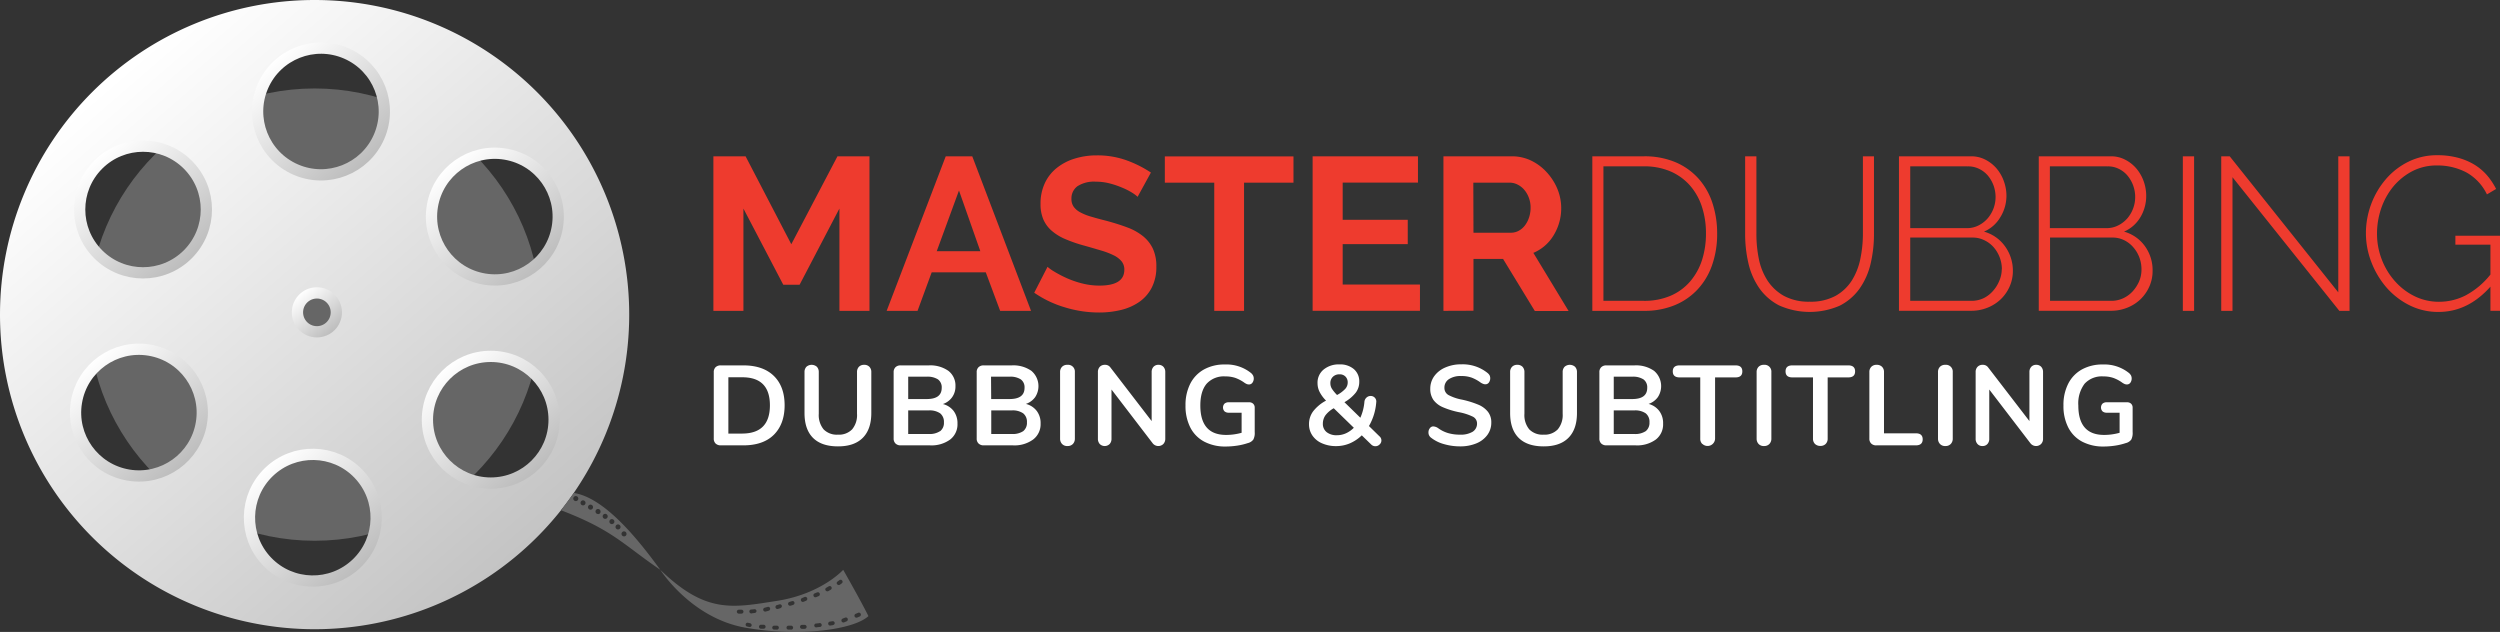
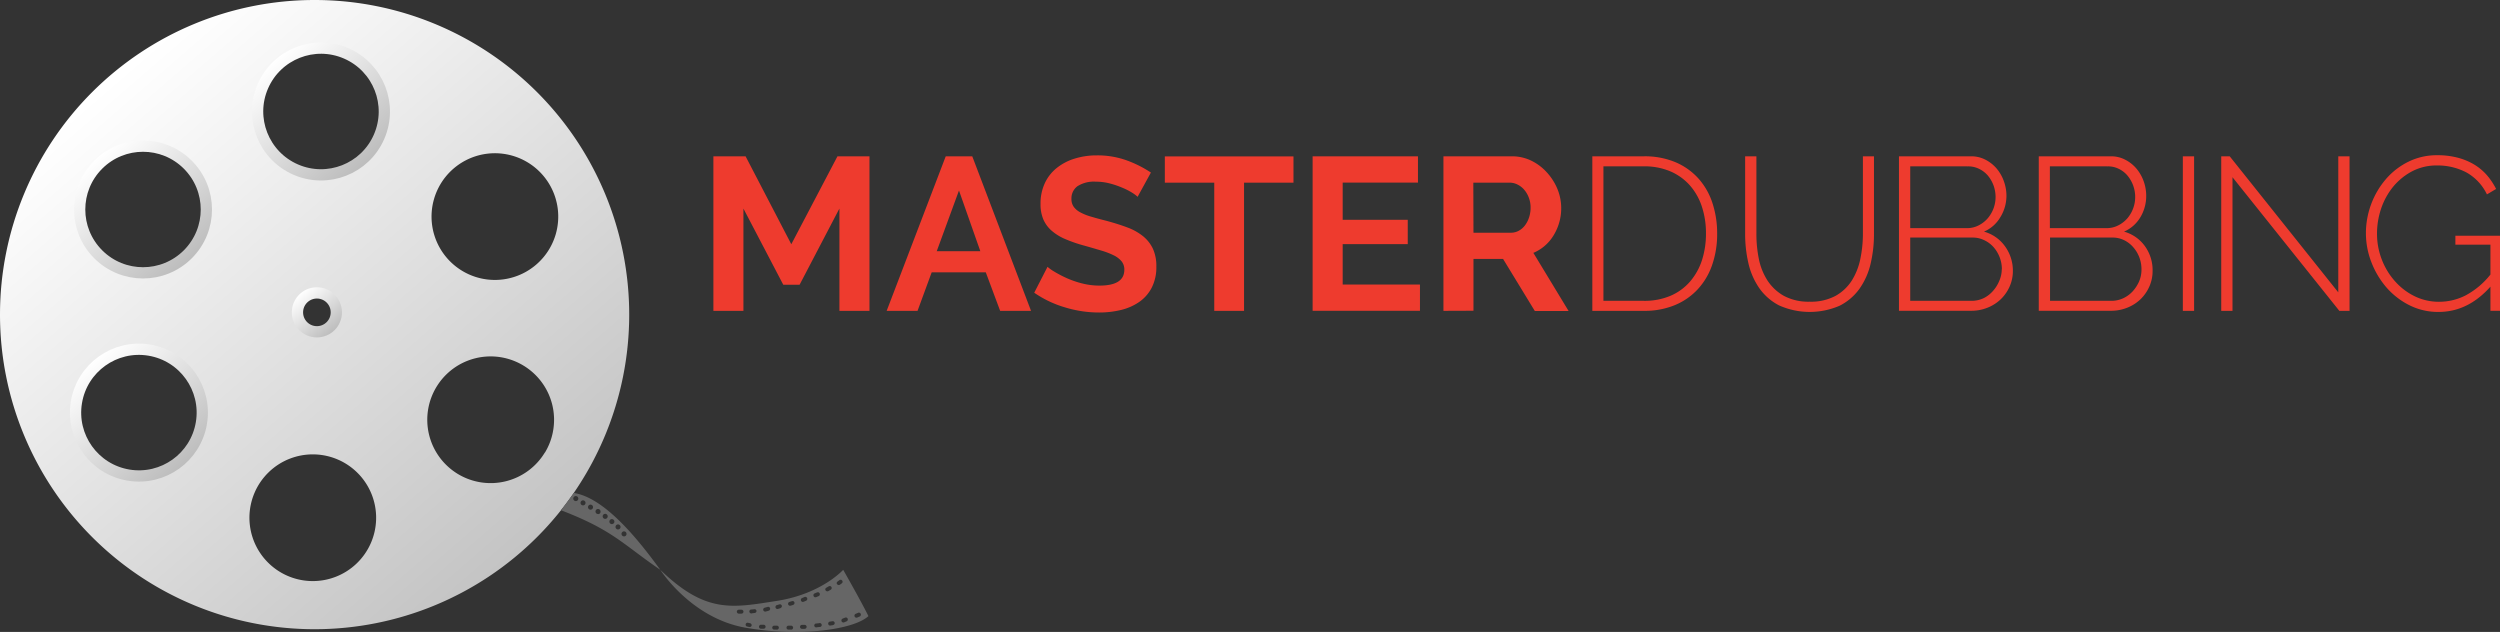
<svg xmlns="http://www.w3.org/2000/svg" xmlns:xlink="http://www.w3.org/1999/xlink" viewBox="0 0 666.15 168.39">
  <rect x="0" y="0" width="666.15" height="168.39" fill="#333333" stroke="none" />
  <defs>
    <linearGradient id="linear-gradient" x1="29.84" x2="151.37" y1="21.45" y2="161.87" gradientUnits="userSpaceOnUse">
      <stop offset="0" stop-color="#fff" />
      <stop offset="1" stop-color="#bdbdbd" />
    </linearGradient>
    <linearGradient xlink:href="#linear-gradient" id="linear-gradient-2" x1="119.83" x2="143.89" y1="43.81" y2="71.61" gradientTransform="rotate(80.61 131.86 57.707)" />
    <linearGradient xlink:href="#linear-gradient" id="linear-gradient-3" x1="24.99" x2="49.05" y1="96.05" y2="123.85" gradientTransform="rotate(80.61 37.02 109.942)" />
    <linearGradient xlink:href="#linear-gradient" id="linear-gradient-4" x1="26.08" x2="50.14" y1="41.92" y2="69.72" gradientTransform="rotate(45 38.11 55.816)" />
    <linearGradient xlink:href="#linear-gradient" id="linear-gradient-5" x1="71.32" x2="95.38" y1="124.06" y2="151.85" gradientTransform="rotate(43.85 83.35 137.936)" />
    <linearGradient xlink:href="#linear-gradient" id="linear-gradient-6" x1="80.07" x2="88.81" y1="78.18" y2="88.28" />
    <linearGradient xlink:href="#linear-gradient" id="linear-gradient-7" x1="73.5" x2="97.56" y1="15.81" y2="43.6" gradientTransform="rotate(66.46 85.527 29.703)" />
    <linearGradient xlink:href="#linear-gradient" id="linear-gradient-8" x1="118.74" x2="142.8" y1="97.94" y2="125.74" />
    <style>.cls-1{fill:#666}.cls-3{fill:#ee3b2e}.cls-4{fill:#fff}</style>
  </defs>
  <g id="Layer_2" data-name="Layer 2">
    <g id="Layer_2-2" data-name="Layer 2">
-       <circle cx="83.83" cy="83.83" r="60.26" class="cls-1" />
      <path d="M83.83 0a83.83 83.83 0 1 0 83.83 83.83A83.83 83.83 0 0 0 83.83 0Zm39.89 42.93a16.88 16.88 0 1 1-6.64 22.92 16.88 16.88 0 0 1 6.64-22.92Zm-78.56 81.8a16.88 16.88 0 1 1 6.64-22.92 16.86 16.86 0 0 1-6.64 22.92Zm7.4-60.18a16.88 16.88 0 1 1-5.72-23.17 16.89 16.89 0 0 1 5.72 23.17ZM83 154.83a16.88 16.88 0 1 1 17.22-16.53A16.87 16.87 0 0 1 83 154.83Zm-2.56-71.6a4 4 0 1 1 4 4 4 4 0 0 1-3.99-4Zm4.74-36.65A16.88 16.88 0 1 1 102.41 30a16.88 16.88 0 0 1-17.22 16.58Zm60 74a16.88 16.88 0 1 1-5.72-23.18 16.88 16.88 0 0 1 5.76 23.17Z" style="fill:url(#linear-gradient)" />
      <path d="M224.68 151.83s-5.74 6.42-17.66 8.28-18.91 3.46-31.08-8.28c0 0 8.17 12.88 22.72 15.43 14.85 2.59 29 .4 32.74-3.09-1.78-3.66-6.72-12.34-6.72-12.34Zm-27.11 11.68h-.7a.52.52 0 0 1-.53-.52.53.53 0 0 1 .53-.53h.7a.53.53 0 0 1 .53.53.52.52 0 0 1-.53.52Zm2.71 3.16a.53.53 0 0 1-.63.4l-.68-.15a.53.53 0 0 1 .22-1l.69.15a.53.53 0 0 1 .4.6Zm.84-3.34-.69.08a.53.53 0 1 1-.13-1l.7-.08a.52.52 0 0 1 .58.46.53.53 0 0 1-.46.54ZM204 167a.53.53 0 0 1-.53.53h-.7a.53.53 0 0 1-.53-.53.53.53 0 0 1 .53-.53h.7a.53.53 0 0 1 .53.53Zm.7-4.23-.67.18a.54.54 0 0 1-.65-.38.53.53 0 0 1 .38-.64l.68-.18a.53.53 0 1 1 .26 1Zm2.27 5h-.7a.54.54 0 0 1-.5-.56.53.53 0 0 1 .56-.49h.7a.53.53 0 0 1-.06 1.06Zm1-5.72-.67.2a.52.52 0 0 1-.65-.35.53.53 0 0 1 .35-.66l.67-.2a.54.54 0 0 1 .66.35.53.53 0 0 1-.33.61Zm2.8 5.72h-.7a.53.53 0 0 1-.5-.56.52.52 0 0 1 .55-.49h.71a.53.53 0 0 1-.06 1.06Zm.57-6.58-.67.2a.54.54 0 0 1-.66-.35.53.53 0 0 1 .36-.66l.67-.2a.51.51 0 0 1 .65.35.53.53 0 0 1-.31.63Zm3.06 6.37h-.7a.52.52 0 0 1-.52-.53.52.52 0 0 1 .52-.53h.7a.53.53 0 0 1 0 1.06Zm.38-7.48-.65.27a.52.52 0 1 1-.4-1l.65-.27a.53.53 0 0 1 .69.29.52.52 0 0 1-.25.68Zm2-1.28a.52.52 0 0 1 .29-.68l.65-.27a.52.52 0 0 1 .4 1l-.65.27a.53.53 0 0 1-.7-.35Zm1.59 8.26-.69.08a.52.52 0 1 1-.13-1l.7-.08a.52.52 0 1 1 .12 1Zm1.6-9.73a.54.54 0 0 1 .2-.72l.6-.35a.53.53 0 1 1 .53.91l-.61.35a.53.53 0 0 1-.69-.22Zm2 9.24-.69.11a.52.52 0 0 1-.6-.44.53.53 0 0 1 .44-.6l.69-.11a.52.52 0 0 1 .6.44.52.52 0 0 1-.41.57Zm1.08-10.87a.52.52 0 0 1 .11-.73l.57-.42a.53.53 0 0 1 .62.85l-.56.41a.52.52 0 0 1-.71-.14Zm2.54 9.86-.65.27a.53.53 0 1 1-.4-1l.65-.26a.52.52 0 0 1 .68.28.53.53 0 0 1-.25.68Zm3.47-1.28-.64.27a.53.53 0 0 1-.41-1l.65-.27a.53.53 0 0 1 .69.29.52.52 0 0 1-.26.68ZM152.9 131.35s-1.37 1.93-3.42 4.61c13.92 5.33 16.39 9 26.46 15.87-5.94-8.19-14.84-19.2-23.04-20.48Zm.61 2.17a.68.68 0 0 1-.75-.58.67.67 0 0 1 1.33-.18.68.68 0 0 1-.58.76Zm1.93 1.14a.67.67 0 1 1-.17-1.33.68.68 0 0 1 .75.58.67.67 0 0 1-.58.75Zm2 1.14a.67.67 0 1 1-.18-1.33.67.67 0 0 1 .18 1.33Zm2 1.16a.67.67 0 1 1 .57-.76.67.67 0 0 1-.54.8Zm1.9 1.29a.67.67 0 1 1 .58-.76.67.67 0 0 1-.55.76Zm1.8 1.4a.67.67 0 0 1-.76-.57.67.67 0 1 1 .76.57Zm1.63 1.42a.67.67 0 1 1-.18-1.33.67.67 0 0 1 .18 1.33Zm1.6 1.85a.67.67 0 1 1 .57-.75.66.66 0 0 1-.54.75Z" class="cls-1" />
      <path d="M223.67 82.83V55.57l-10.61 20.3h-4.35l-10.62-20.3v27.26h-8V41.65h8.58l12.18 23.43 12.3-23.43h8.53v41.18ZM252 41.65h7.07l15.66 41.18h-8.23l-3.83-10.27h-14.41l-3.77 10.27h-8.23Zm9.22 25.29-5.69-16.18-5.93 16.18ZM303.13 52.44a9.44 9.44 0 0 0-1.48-1.1A17.35 17.35 0 0 0 299 50a22.8 22.8 0 0 0-3.33-1.13 14.57 14.57 0 0 0-3.66-.46 8.16 8.16 0 0 0-4.93 1.22A4 4 0 0 0 285.5 53a3.45 3.45 0 0 0 .61 2.11 5 5 0 0 0 1.77 1.48 14.06 14.06 0 0 0 2.93 1.16c1.18.35 2.54.72 4.09 1.11 2 .54 3.83 1.12 5.48 1.74a14.83 14.83 0 0 1 4.17 2.32 9.56 9.56 0 0 1 2.64 3.33 11.06 11.06 0 0 1 .93 4.79 11.91 11.91 0 0 1-1.25 5.65 10.46 10.46 0 0 1-3.36 3.8 14.7 14.7 0 0 1-4.87 2.12 24.71 24.71 0 0 1-5.77.66 31 31 0 0 1-9.17-1.39 28.48 28.48 0 0 1-8.12-3.88l3.54-6.9a12.05 12.05 0 0 0 1.88 1.32 29.63 29.63 0 0 0 3.22 1.68 24.54 24.54 0 0 0 4.12 1.42 18.5 18.5 0 0 0 4.64.58q6.61 0 6.61-4.23a3.46 3.46 0 0 0-.75-2.26 6.44 6.44 0 0 0-2.15-1.61 20.16 20.16 0 0 0-3.36-1.27c-1.32-.39-2.78-.82-4.41-1.28a37.07 37.07 0 0 1-5.13-1.77 13.63 13.63 0 0 1-3.63-2.26 8.52 8.52 0 0 1-2.17-3 10.31 10.31 0 0 1-.73-4.09 12.83 12.83 0 0 1 1.16-5.56 11.28 11.28 0 0 1 3.22-4.06 14.41 14.41 0 0 1 4.79-2.47 19.76 19.76 0 0 1 5.86-.84 22.92 22.92 0 0 1 8 1.36 30.18 30.18 0 0 1 6.38 3.22ZM344.66 48.67h-13.17v34.16h-7.94V48.67h-13.17v-7h34.28ZM378.36 75.81v7h-28.6V41.65h28.07v7h-20.06v9.92h17.34v6.49h-17.34v10.75ZM384.62 82.83V41.65h18.21a11.7 11.7 0 0 1 5.25 1.19 13.56 13.56 0 0 1 4.15 3.16 15 15 0 0 1 2.77 4.38 13.4 13.4 0 0 1 1 5 13.74 13.74 0 0 1-2 7.28 11.44 11.44 0 0 1-5.42 4.72l9.39 15.49h-9L400.51 69h-7.89v13.8Zm8-20.82h10a4.34 4.34 0 0 0 2.06-.52 5.2 5.2 0 0 0 1.65-1.42 7.21 7.21 0 0 0 1.1-2.12 8.2 8.2 0 0 0 .41-2.61 7.41 7.41 0 0 0-.47-2.67 7 7 0 0 0-1.24-2.12 5.59 5.59 0 0 0-1.8-1.39 4.65 4.65 0 0 0-2.06-.49h-9.69ZM424.29 82.83V41.65H438a21.12 21.12 0 0 1 8.56 1.62 17.37 17.37 0 0 1 6.11 4.41 18.35 18.35 0 0 1 3.66 6.53 25.63 25.63 0 0 1 1.22 8 25 25 0 0 1-1.37 8.5 18.27 18.27 0 0 1-3.91 6.49 17.34 17.34 0 0 1-6.18 4.18 21.16 21.16 0 0 1-8.09 1.45Zm30.28-20.65a22.44 22.44 0 0 0-1.1-7.16 16.24 16.24 0 0 0-3.22-5.66 14.71 14.71 0 0 0-5.19-3.71 17.64 17.64 0 0 0-7.06-1.33h-10.75v35.84H438a17.62 17.62 0 0 0 7.16-1.36 14.33 14.33 0 0 0 5.19-3.8 16.57 16.57 0 0 0 3.17-5.71 22.93 22.93 0 0 0 1.05-7.11ZM482.18 80.39a13.93 13.93 0 0 0 6.93-1.56 12.22 12.22 0 0 0 4.35-4.12 17.39 17.39 0 0 0 2.26-5.8 32.79 32.79 0 0 0 .67-6.55V41.65h2.95v20.71a34.35 34.35 0 0 1-.89 7.88 19 19 0 0 1-2.93 6.64 14.59 14.59 0 0 1-5.28 4.56 20 20 0 0 1-16.24-.09 14.66 14.66 0 0 1-5.31-4.7 19.14 19.14 0 0 1-2.84-6.65 34.49 34.49 0 0 1-.84-7.65v-20.7h3v20.71a33.46 33.46 0 0 0 .66 6.67A16.62 16.62 0 0 0 471 74.8a12.57 12.57 0 0 0 4.38 4.06 13.86 13.86 0 0 0 6.8 1.53ZM536.35 72.16a10.12 10.12 0 0 1-.87 4.2 10.7 10.7 0 0 1-2.38 3.4 11 11 0 0 1-3.54 2.24 11.44 11.44 0 0 1-4.29.81H506V41.65h19.2a8.13 8.13 0 0 1 3.89.93 9.78 9.78 0 0 1 3 2.41 10.84 10.84 0 0 1 1.88 3.36 11.44 11.44 0 0 1 .67 3.8 10.89 10.89 0 0 1-1.64 5.74 9.26 9.26 0 0 1-4.35 3.83 10.22 10.22 0 0 1 5.6 3.91 11 11 0 0 1 2.1 6.53ZM509 44.32v16.47h15.08a6.74 6.74 0 0 0 3.08-.7 8 8 0 0 0 2.4-1.82 8.72 8.72 0 0 0 2.18-5.72 9.17 9.17 0 0 0-.55-3.16 8.88 8.88 0 0 0-1.51-2.61 7.15 7.15 0 0 0-2.32-1.78 6.47 6.47 0 0 0-3-.67Zm24.42 27.43a8.84 8.84 0 0 0-.58-3.16 9 9 0 0 0-1.62-2.72 7.72 7.72 0 0 0-2.5-1.87 6.88 6.88 0 0 0-3-.7H509v16.86h16.3a7.54 7.54 0 0 0 3.22-.69 8 8 0 0 0 2.48-1.89 9.24 9.24 0 0 0 1.71-2.7 7.86 7.86 0 0 0 .68-3.13ZM573.58 72.16a10.12 10.12 0 0 1-.87 4.2 10.84 10.84 0 0 1-2.37 3.4A11 11 0 0 1 566.8 82a11.52 11.52 0 0 1-4.29.81h-19.26V41.65h19.2a8.09 8.09 0 0 1 3.88.93 9.66 9.66 0 0 1 3 2.41 11.07 11.07 0 0 1 1.89 3.36 11.43 11.43 0 0 1 .66 3.8 11 11 0 0 1-1.56 5.74 9.36 9.36 0 0 1-4.35 3.83 10.19 10.19 0 0 1 5.59 3.91 10.89 10.89 0 0 1 2.02 6.53Zm-27.37-27.84v16.47h15.08a6.7 6.7 0 0 0 3.07-.7 8 8 0 0 0 2.41-1.82 8.57 8.57 0 0 0 1.59-2.64 8.45 8.45 0 0 0 .58-3.08 8.88 8.88 0 0 0-2.06-5.77 7 7 0 0 0-2.29-1.78 6.43 6.43 0 0 0-3-.67Zm24.41 27.43a9 9 0 0 0-.57-3.16 8.8 8.8 0 0 0-1.63-2.72A7.68 7.68 0 0 0 566 64a6.93 6.93 0 0 0-3.05-.7h-16.7v16.86h16.3a7.49 7.49 0 0 0 3.21-.69 8.16 8.16 0 0 0 2.56-1.89 9.68 9.68 0 0 0 1.71-2.7 8 8 0 0 0 .59-3.13ZM581.64 82.83V41.65h3v41.18ZM594.87 47.22v35.61h-3V41.65h2.26l28.93 36.25V41.65h3v41.18h-2.72ZM663.6 76.39q-6 6.74-13.86 6.73a17 17 0 0 1-7.75-1.8 19.94 19.94 0 0 1-6.12-4.75 22.91 22.91 0 0 1-4-6.73 21.32 21.32 0 0 1-1.45-7.66 22.24 22.24 0 0 1 1.42-7.83 22 22 0 0 1 3.95-6.67 19 19 0 0 1 6-4.61 17 17 0 0 1 7.6-1.71 21 21 0 0 1 5.54.67 16.85 16.85 0 0 1 4.41 1.85 14.46 14.46 0 0 1 3.36 2.84 18 18 0 0 1 2.41 3.63l-2.44 1.45a13.24 13.24 0 0 0-5.54-5.89 16.5 16.5 0 0 0-7.8-1.82 14 14 0 0 0-6.61 1.56 16.55 16.55 0 0 0-5.05 4.12 18.61 18.61 0 0 0-3.19 5.8 20.77 20.77 0 0 0-1.1 6.67 18.91 18.91 0 0 0 1.28 6.93 18.64 18.64 0 0 0 3.51 5.77 16.9 16.9 0 0 0 5.24 4 14.64 14.64 0 0 0 6.5 1.47 15.48 15.48 0 0 0 7.16-1.74 21.19 21.19 0 0 0 6.53-5.51V65.2h-9.34v-2.38h11.89v20h-2.55Z" class="cls-3" />
-       <path d="M190.68 118.18a1.8 1.8 0 0 1-.49-1.36V99.2a1.81 1.81 0 0 1 .49-1.36 1.93 1.93 0 0 1 1.38-.48h6q5.24 0 8.12 2.79c1.92 1.87 2.89 4.48 2.89 7.85s-1 6-2.89 7.87-4.63 2.8-8.12 2.8h-6a1.94 1.94 0 0 1-1.38-.49ZM205.15 108q0-7.47-7.35-7.47h-3.72v15h3.72q7.35-.04 7.35-7.53ZM216.63 116.67q-2.26-2.27-2.26-6.62V99.14a2 2 0 0 1 .51-1.41 2.12 2.12 0 0 1 2.78 0 2 2 0 0 1 .51 1.41v11.12a6 6 0 0 0 1.3 4.16 4.93 4.93 0 0 0 3.81 1.4 4.87 4.87 0 0 0 3.78-1.42 5.89 5.89 0 0 0 1.3-4.14V99.14a2 2 0 0 1 .51-1.41 1.87 1.87 0 0 1 1.39-.52 1.84 1.84 0 0 1 1.39.52 1.93 1.93 0 0 1 .52 1.41v10.91q0 4.32-2.27 6.61t-6.62 2.28q-4.38 0-6.65-2.27ZM254.13 109.54a5.41 5.41 0 0 1 1 3.32 5.11 5.11 0 0 1-1.95 4.26 8.43 8.43 0 0 1-5.37 1.55H240a1.9 1.9 0 0 1-1.38-.49 1.8 1.8 0 0 1-.5-1.36V99.2a1.82 1.82 0 0 1 .5-1.36 1.9 1.9 0 0 1 1.38-.48h7.49a8.37 8.37 0 0 1 5.22 1.46 4.92 4.92 0 0 1 1.88 4.1 4.85 4.85 0 0 1-.89 2.93 5 5 0 0 1-2.46 1.81 5.21 5.21 0 0 1 2.89 1.88ZM242 106.33h4.93c2.68 0 4-1 4-3a2.61 2.61 0 0 0-1-2.24 5.17 5.17 0 0 0-3-.72H242Zm8.52 8.56a2.8 2.8 0 0 0 1-2.36 2.9 2.9 0 0 0-1-2.39 4.93 4.93 0 0 0-3.07-.78H242v6.28h5.44a5 5 0 0 0 3.04-.75ZM276.28 109.54a5.35 5.35 0 0 1 1 3.32 5.11 5.11 0 0 1-2 4.26 8.4 8.4 0 0 1-5.36 1.55h-7.8a1.9 1.9 0 0 1-1.37-.49 1.77 1.77 0 0 1-.5-1.36V99.2a1.78 1.78 0 0 1 .5-1.36 1.89 1.89 0 0 1 1.37-.48h7.5a8.36 8.36 0 0 1 5.21 1.46 5.34 5.34 0 0 1 1 7 5.08 5.08 0 0 1-2.47 1.81 5.17 5.17 0 0 1 2.92 1.91Zm-12.17-3.21H269c2.68 0 4-1 4-3a2.58 2.58 0 0 0-1-2.24 5.15 5.15 0 0 0-3-.72h-4.93Zm8.53 8.56a2.83 2.83 0 0 0 1-2.36 2.87 2.87 0 0 0-1-2.39 4.88 4.88 0 0 0-3.06-.78h-5.45v6.28h5.45a5.05 5.05 0 0 0 3.06-.75ZM283 118.3a2 2 0 0 1-.53-1.42V99.14a1.94 1.94 0 0 1 .53-1.41 1.9 1.9 0 0 1 1.41-.52 1.81 1.81 0 0 1 2 1.93v17.74a2 2 0 0 1-.53 1.42 1.88 1.88 0 0 1-1.43.55 1.85 1.85 0 0 1-1.45-.55ZM310 97.73a2 2 0 0 1 .5 1.41v17.74a2 2 0 0 1-.51 1.42 1.91 1.91 0 0 1-2.82-.15l-11-14.36v13.09a2.05 2.05 0 0 1-.48 1.42 1.88 1.88 0 0 1-2.66 0 2.05 2.05 0 0 1-.48-1.42V99.14a2 2 0 0 1 .51-1.41 1.82 1.82 0 0 1 1.36-.52 1.7 1.7 0 0 1 1.45.69l11 14.3V99.14a2 2 0 0 1 .5-1.41 1.73 1.73 0 0 1 1.32-.52 1.76 1.76 0 0 1 1.31.52ZM333.9 107.56a1.39 1.39 0 0 1 .43 1.07v6.5a3.75 3.75 0 0 1-.37 2 2.58 2.58 0 0 1-1.48.94 16.37 16.37 0 0 1-2.81.67 20.77 20.77 0 0 1-3.08.24 11.94 11.94 0 0 1-5.71-1.3 8.77 8.77 0 0 1-3.71-3.77 12.62 12.62 0 0 1-1.28-5.87 12.49 12.49 0 0 1 1.28-5.82 9 9 0 0 1 3.65-3.78 11.18 11.18 0 0 1 5.56-1.32 10.45 10.45 0 0 1 7 2.3 2.39 2.39 0 0 1 .53.67 1.88 1.88 0 0 1-.2 1.9 1.08 1.08 0 0 1-.87.45 1.66 1.66 0 0 1-.61-.1 3.47 3.47 0 0 1-.63-.35 9.83 9.83 0 0 0-2.48-1.31 8.08 8.08 0 0 0-2.6-.38 6.19 6.19 0 0 0-5 1.95q-1.68 2-1.68 5.79 0 7.86 6.89 7.85a15.32 15.32 0 0 0 4.11-.57v-5.35h-3.41a1.66 1.66 0 0 1-1.14-.36 1.5 1.5 0 0 1 0-2.06 1.66 1.66 0 0 1 1.14-.36h5.35a1.53 1.53 0 0 1 1.12.37ZM368.09 117.37a1.43 1.43 0 0 1-.49 1.07 1.57 1.57 0 0 1-2.23 0l-2.51-2.44a10.53 10.53 0 0 1-3.17 2.13 9.31 9.31 0 0 1-3.63.74 9.11 9.11 0 0 1-3.76-.73 5.94 5.94 0 0 1-2.57-2.05 5.22 5.22 0 0 1-.93-3.06 5.66 5.66 0 0 1 1.11-3.44 10.64 10.64 0 0 1 3.43-2.84 9.22 9.22 0 0 1-1.71-2.3 5.19 5.19 0 0 1-.56-2.33 4.51 4.51 0 0 1 1.62-3.65 6.31 6.31 0 0 1 4.21-1.37 5.64 5.64 0 0 1 3.86 1.26 4.27 4.27 0 0 1 1.43 3.37 4.75 4.75 0 0 1-.95 2.92 10.55 10.55 0 0 1-3 2.52l4.24 4.14a13.12 13.12 0 0 0 1.08-4.23 1.73 1.73 0 0 1 .58-1.16 1.59 1.59 0 0 1 1.09-.41 1.47 1.47 0 0 1 1.48 1.72 14.74 14.74 0 0 1-1.94 6.29l2.78 2.72a1.44 1.44 0 0 1 .54 1.13Zm-9.46-1.91a6.92 6.92 0 0 0 2.11-1.48l-5.35-5.2a7.08 7.08 0 0 0-2.22 1.89 3.86 3.86 0 0 0-.68 2.22 2.76 2.76 0 0 0 1 2.25 4.17 4.17 0 0 0 2.74.83 5.83 5.83 0 0 0 2.4-.51Zm-3.46-15.07a2.29 2.29 0 0 0-.68 1.74 2.77 2.77 0 0 0 .4 1.44 10.59 10.59 0 0 0 1.38 1.68 8.32 8.32 0 0 0 2.19-1.64 2.52 2.52 0 0 0 .65-1.69 2.17 2.17 0 0 0-.59-1.57 2.12 2.12 0 0 0-1.59-.61 2.45 2.45 0 0 0-1.76.65ZM384.7 118.32a9.67 9.67 0 0 1-3.37-1.68 1.69 1.69 0 0 1-.7-1.45 1.71 1.71 0 0 1 .38-1.1 1.1 1.1 0 0 1 .89-.47 2.47 2.47 0 0 1 1.24.42 8.9 8.9 0 0 0 2.72 1.36 11.09 11.09 0 0 0 3.14.42 6.17 6.17 0 0 0 3.39-.77 2.53 2.53 0 0 0 1.18-2.25 2 2 0 0 0-1.11-1.77 14.58 14.58 0 0 0-3.67-1.19 21.89 21.89 0 0 1-4.32-1.33 6.14 6.14 0 0 1-2.51-1.93 5.07 5.07 0 0 1-.85-3 5.66 5.66 0 0 1 1.06-3.35 7 7 0 0 1 2.95-2.31 10.33 10.33 0 0 1 4.25-.84 10.54 10.54 0 0 1 7 2.3 2.29 2.29 0 0 1 .56.65 1.94 1.94 0 0 1-.21 1.91 1.13 1.13 0 0 1-.9.46 1.63 1.63 0 0 1-.55-.09 4 4 0 0 1-.68-.33 10.29 10.29 0 0 0-2.41-1.34 7.94 7.94 0 0 0-2.85-.44 5.55 5.55 0 0 0-3.25.83 2.65 2.65 0 0 0-1.2 2.31 2.15 2.15 0 0 0 1.06 1.91 12.57 12.57 0 0 0 3.6 1.23 25.22 25.22 0 0 1 4.37 1.35 6.4 6.4 0 0 1 2.56 1.89 4.5 4.5 0 0 1 .9 2.87 5.47 5.47 0 0 1-1.05 3.31 6.79 6.79 0 0 1-2.93 2.24 11.09 11.09 0 0 1-4.34.8 15.32 15.32 0 0 1-4.35-.62ZM404.66 116.67q-2.27-2.27-2.27-6.62V99.14a1.93 1.93 0 0 1 .52-1.41 1.84 1.84 0 0 1 1.39-.52 1.87 1.87 0 0 1 1.39.52 2 2 0 0 1 .51 1.41v11.12a5.91 5.91 0 0 0 1.3 4.16 4.93 4.93 0 0 0 3.81 1.4 4.87 4.87 0 0 0 3.78-1.42 5.94 5.94 0 0 0 1.3-4.14V99.14a2 2 0 0 1 .51-1.41 2.12 2.12 0 0 1 2.78 0 2 2 0 0 1 .52 1.41v10.91q0 4.32-2.27 6.61t-6.62 2.28q-4.38 0-6.65-2.27ZM442.15 109.54a5.35 5.35 0 0 1 1 3.32 5.1 5.1 0 0 1-1.94 4.26 8.43 8.43 0 0 1-5.37 1.55h-7.8a1.9 1.9 0 0 1-1.37-.49 1.77 1.77 0 0 1-.5-1.36V99.2a1.78 1.78 0 0 1 .5-1.36 1.89 1.89 0 0 1 1.37-.48h7.5a8.36 8.36 0 0 1 5.21 1.46 5.34 5.34 0 0 1 1 7 5.1 5.1 0 0 1-2.46 1.81 5.15 5.15 0 0 1 2.86 1.91ZM430 106.33h4.92c2.68 0 4-1 4-3a2.6 2.6 0 0 0-1-2.24 5.21 5.21 0 0 0-3-.72H430Zm8.52 8.56a2.83 2.83 0 0 0 1-2.36 2.87 2.87 0 0 0-1-2.39 4.88 4.88 0 0 0-3.06-.78H430v6.28h5.44a5.05 5.05 0 0 0 3.07-.75ZM453.58 118.29a1.88 1.88 0 0 1-.53-1.41v-16.32h-5.5c-1.21 0-1.82-.53-1.82-1.6s.61-1.6 1.82-1.6h14.9c1.21 0 1.81.53 1.81 1.6s-.6 1.6-1.81 1.6H457v16.32a2 2 0 0 1-3.37 1.41ZM468.6 118.3a2 2 0 0 1-.53-1.42V99.14a1.94 1.94 0 0 1 .53-1.41 1.89 1.89 0 0 1 1.4-.52 1.81 1.81 0 0 1 2 1.93v17.74a2 2 0 0 1-.53 1.42 1.88 1.88 0 0 1-1.44.55 1.84 1.84 0 0 1-1.43-.55ZM483.62 118.29a1.92 1.92 0 0 1-.53-1.41v-16.32h-5.5c-1.21 0-1.81-.53-1.81-1.6s.6-1.6 1.81-1.6h14.9c1.21 0 1.82.53 1.82 1.6s-.61 1.6-1.82 1.6H487v16.32a1.92 1.92 0 0 1-.53 1.41 1.9 1.9 0 0 1-1.4.53 2 2 0 0 1-1.45-.53ZM498.6 118.18a1.76 1.76 0 0 1-.49-1.33V99.14a1.94 1.94 0 0 1 .53-1.41 1.9 1.9 0 0 1 1.41-.52 1.93 1.93 0 0 1 1.43.52 1.9 1.9 0 0 1 .53 1.41v16.32h8.5c1.2 0 1.81.54 1.81 1.6s-.61 1.61-1.81 1.61H500a1.84 1.84 0 0 1-1.4-.49ZM516.93 118.3a2 2 0 0 1-.53-1.42V99.14a1.94 1.94 0 0 1 .53-1.41 1.89 1.89 0 0 1 1.4-.52 1.81 1.81 0 0 1 2 1.93v17.74a2 2 0 0 1-.53 1.42 1.88 1.88 0 0 1-1.44.55 1.84 1.84 0 0 1-1.43-.55ZM543.89 97.73a2 2 0 0 1 .5 1.41v17.74a1.94 1.94 0 0 1-.52 1.42 1.9 1.9 0 0 1-2.81-.15l-11-14.36v13.09a2.05 2.05 0 0 1-.48 1.42 1.69 1.69 0 0 1-1.33.55 1.66 1.66 0 0 1-1.33-.55 2 2 0 0 1-.49-1.42V99.14a1.93 1.93 0 0 1 .52-1.41 1.8 1.8 0 0 1 1.36-.52 1.7 1.7 0 0 1 1.45.69l11 14.3V99.14a2 2 0 0 1 .5-1.41 1.72 1.72 0 0 1 1.31-.52 1.76 1.76 0 0 1 1.32.52ZM567.84 107.56a1.42 1.42 0 0 1 .42 1.07v6.5a3.88 3.88 0 0 1-.36 2 2.58 2.58 0 0 1-1.48.94 16.6 16.6 0 0 1-2.81.67 20.87 20.87 0 0 1-3.08.24 12 12 0 0 1-5.72-1.3 8.8 8.8 0 0 1-3.7-3.77 12.49 12.49 0 0 1-1.28-5.87 12.37 12.37 0 0 1 1.28-5.82 9 9 0 0 1 3.64-3.78 11.25 11.25 0 0 1 5.57-1.32 10.47 10.47 0 0 1 7 2.3 2.39 2.39 0 0 1 .53.67 1.95 1.95 0 0 1-.2 1.9 1.09 1.09 0 0 1-.88.45 1.64 1.64 0 0 1-.6-.1 3.87 3.87 0 0 1-.64-.35 9.62 9.62 0 0 0-2.47-1.31 8.12 8.12 0 0 0-2.6-.38 6.21 6.21 0 0 0-5 1.95 8.71 8.71 0 0 0-1.67 5.79q0 7.86 6.89 7.85a15.32 15.32 0 0 0 4.11-.57v-5.35h-3.42a1.65 1.65 0 0 1-1.13-.36 1.5 1.5 0 0 1 0-2.06 1.65 1.65 0 0 1 1.13-.36h5.35a1.54 1.54 0 0 1 1.12.37Z" class="cls-4" />
-       <circle cx="131.86" cy="57.71" r="16.88" style="stroke:url(#linear-gradient-2);fill:none;stroke-miterlimit:10;stroke-width:3px" transform="rotate(-80.61 131.862 57.711)" />
      <circle cx="37.02" cy="109.95" r="16.88" style="stroke:url(#linear-gradient-3);fill:none;stroke-miterlimit:10;stroke-width:3px" transform="rotate(-80.61 37.015 109.95)" />
      <circle cx="38.11" cy="55.82" r="16.88" style="stroke:url(#linear-gradient-4);fill:none;stroke-miterlimit:10;stroke-width:3px" transform="rotate(-45 38.113 55.823)" />
-       <circle cx="83.35" cy="137.96" r="16.88" style="stroke:url(#linear-gradient-5);fill:none;stroke-miterlimit:10;stroke-width:3px" transform="rotate(-43.85 83.337 137.95)" />
      <circle cx="84.44" cy="83.23" r="5.18" style="stroke:url(#linear-gradient-6);fill:none;stroke-miterlimit:10;stroke-width:3px" />
      <circle cx="85.53" cy="29.7" r="16.88" style="stroke:url(#linear-gradient-7);fill:none;stroke-miterlimit:10;stroke-width:3px" transform="rotate(-66.46 85.536 29.706)" />
-       <circle cx="130.77" cy="111.84" r="16.88" style="stroke:url(#linear-gradient-8);fill:none;stroke-miterlimit:10;stroke-width:3px" />
    </g>
  </g>
</svg>